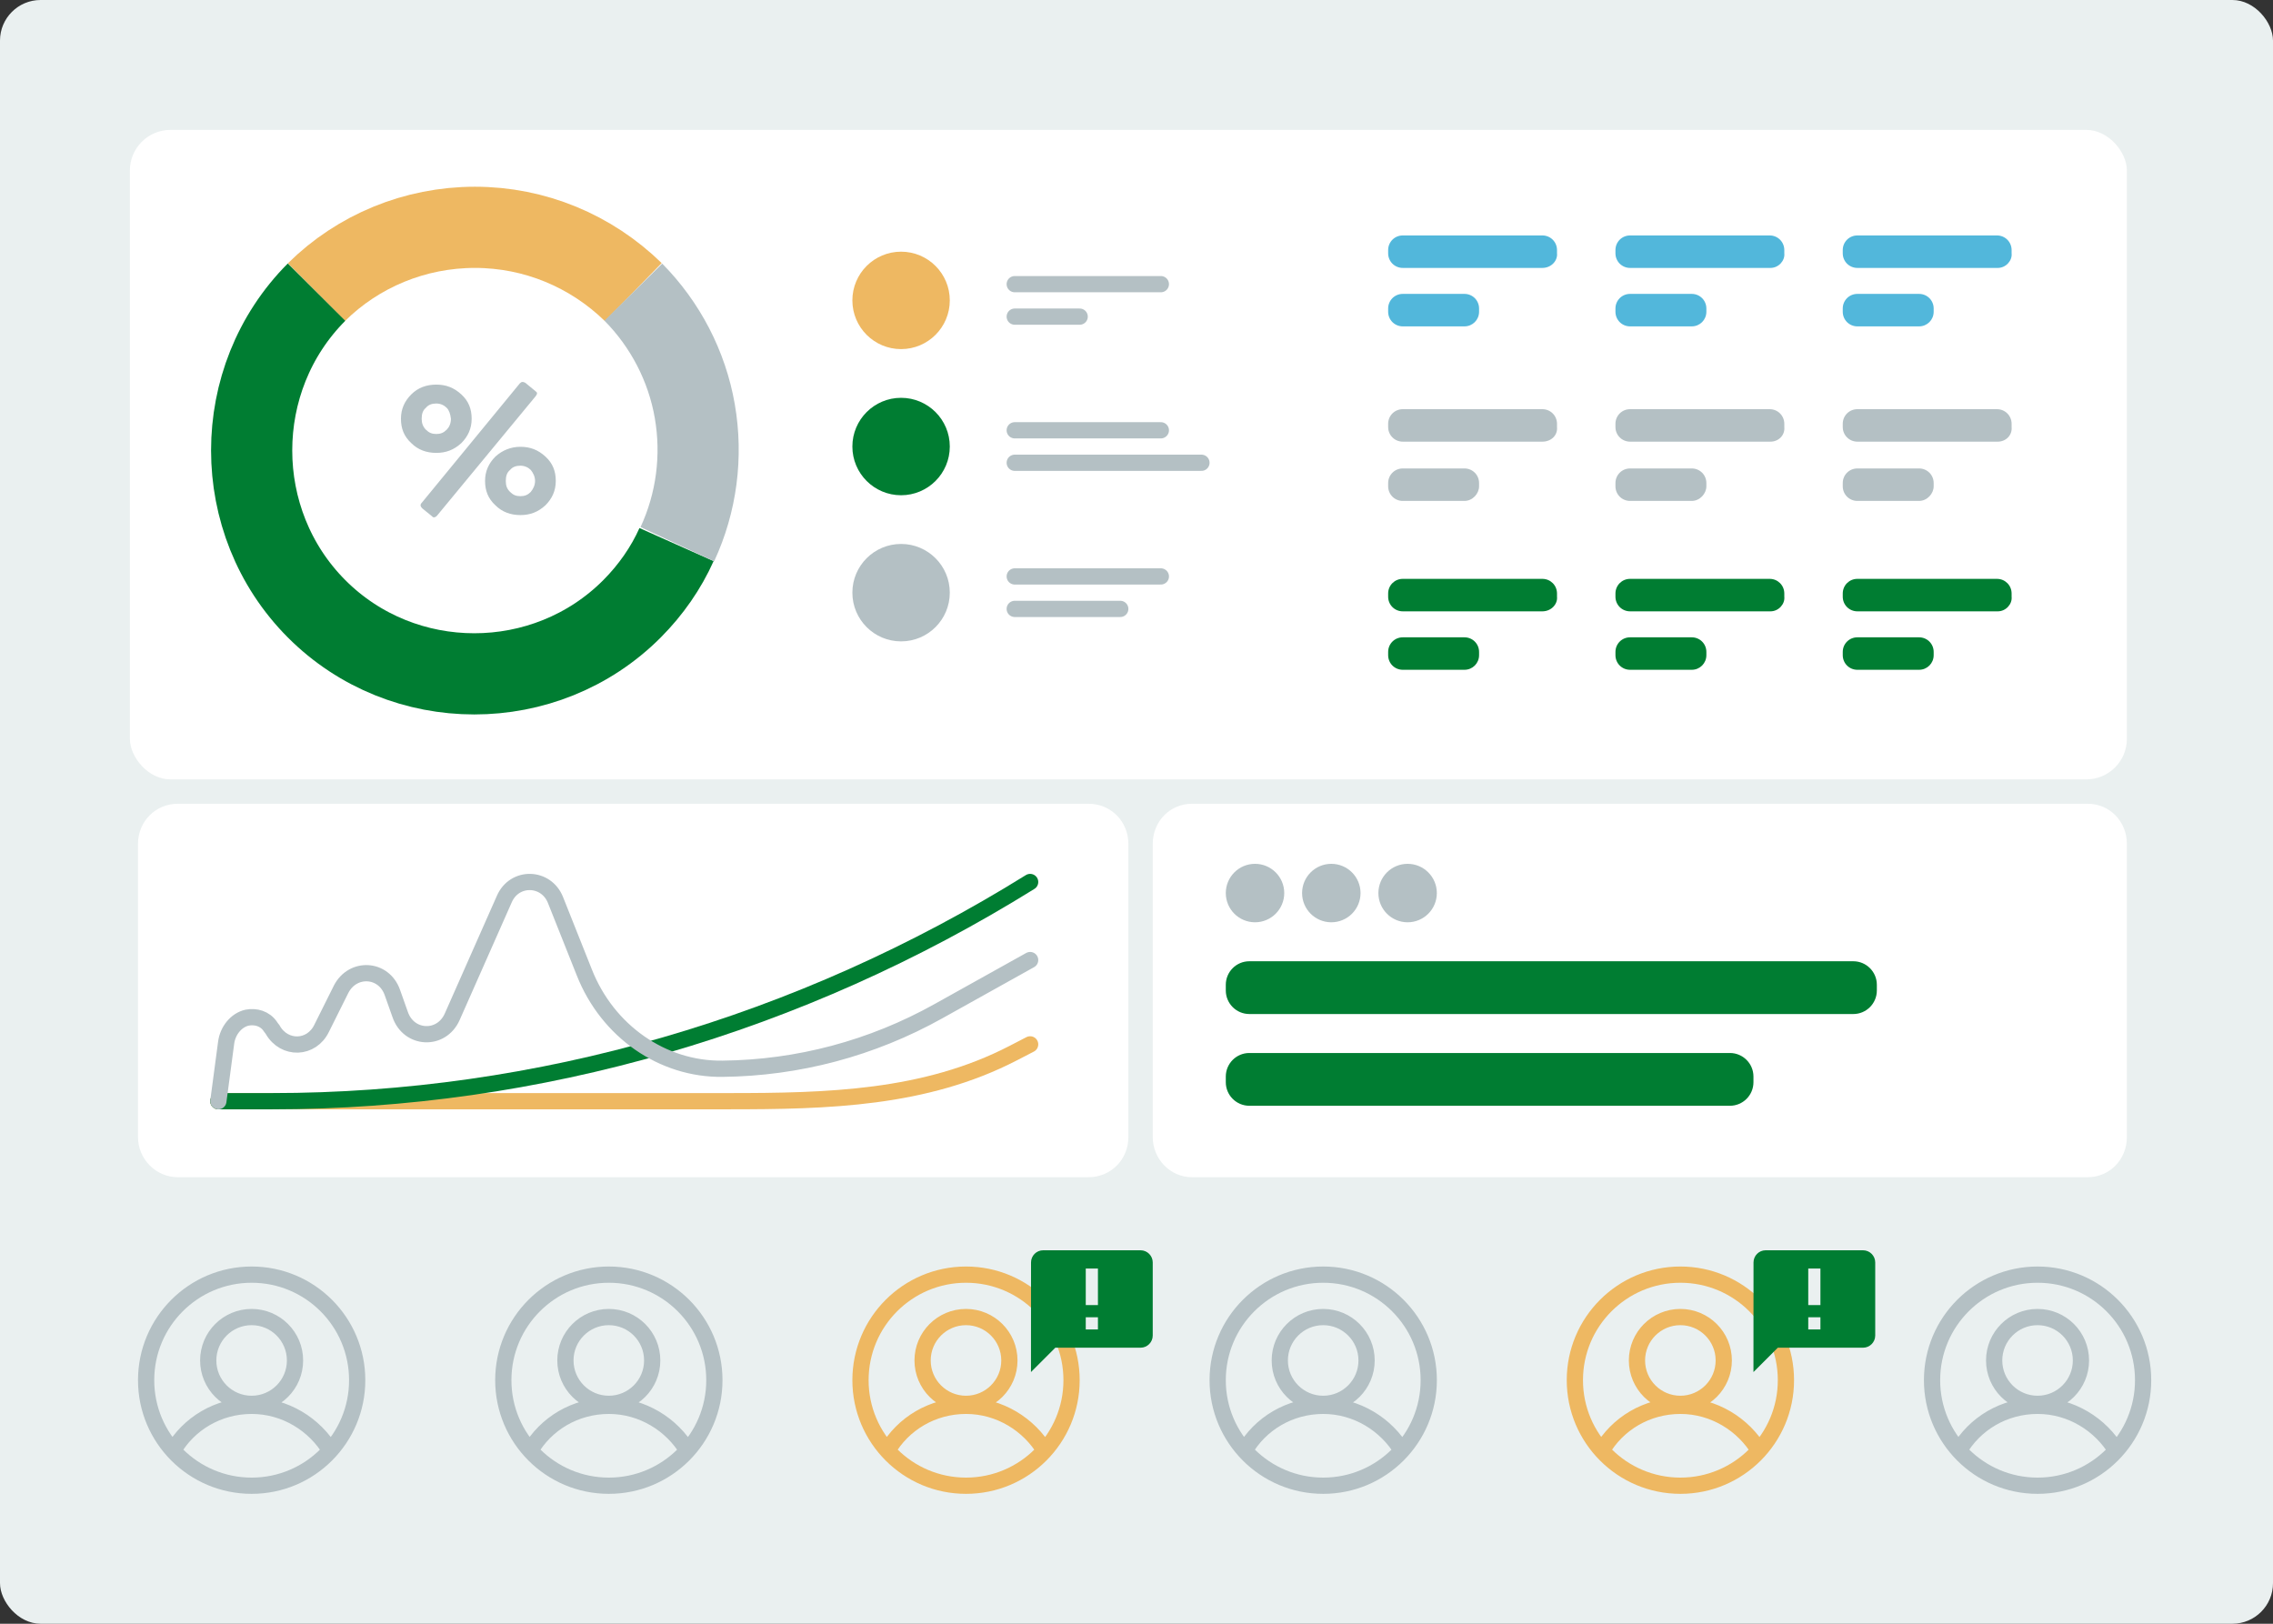
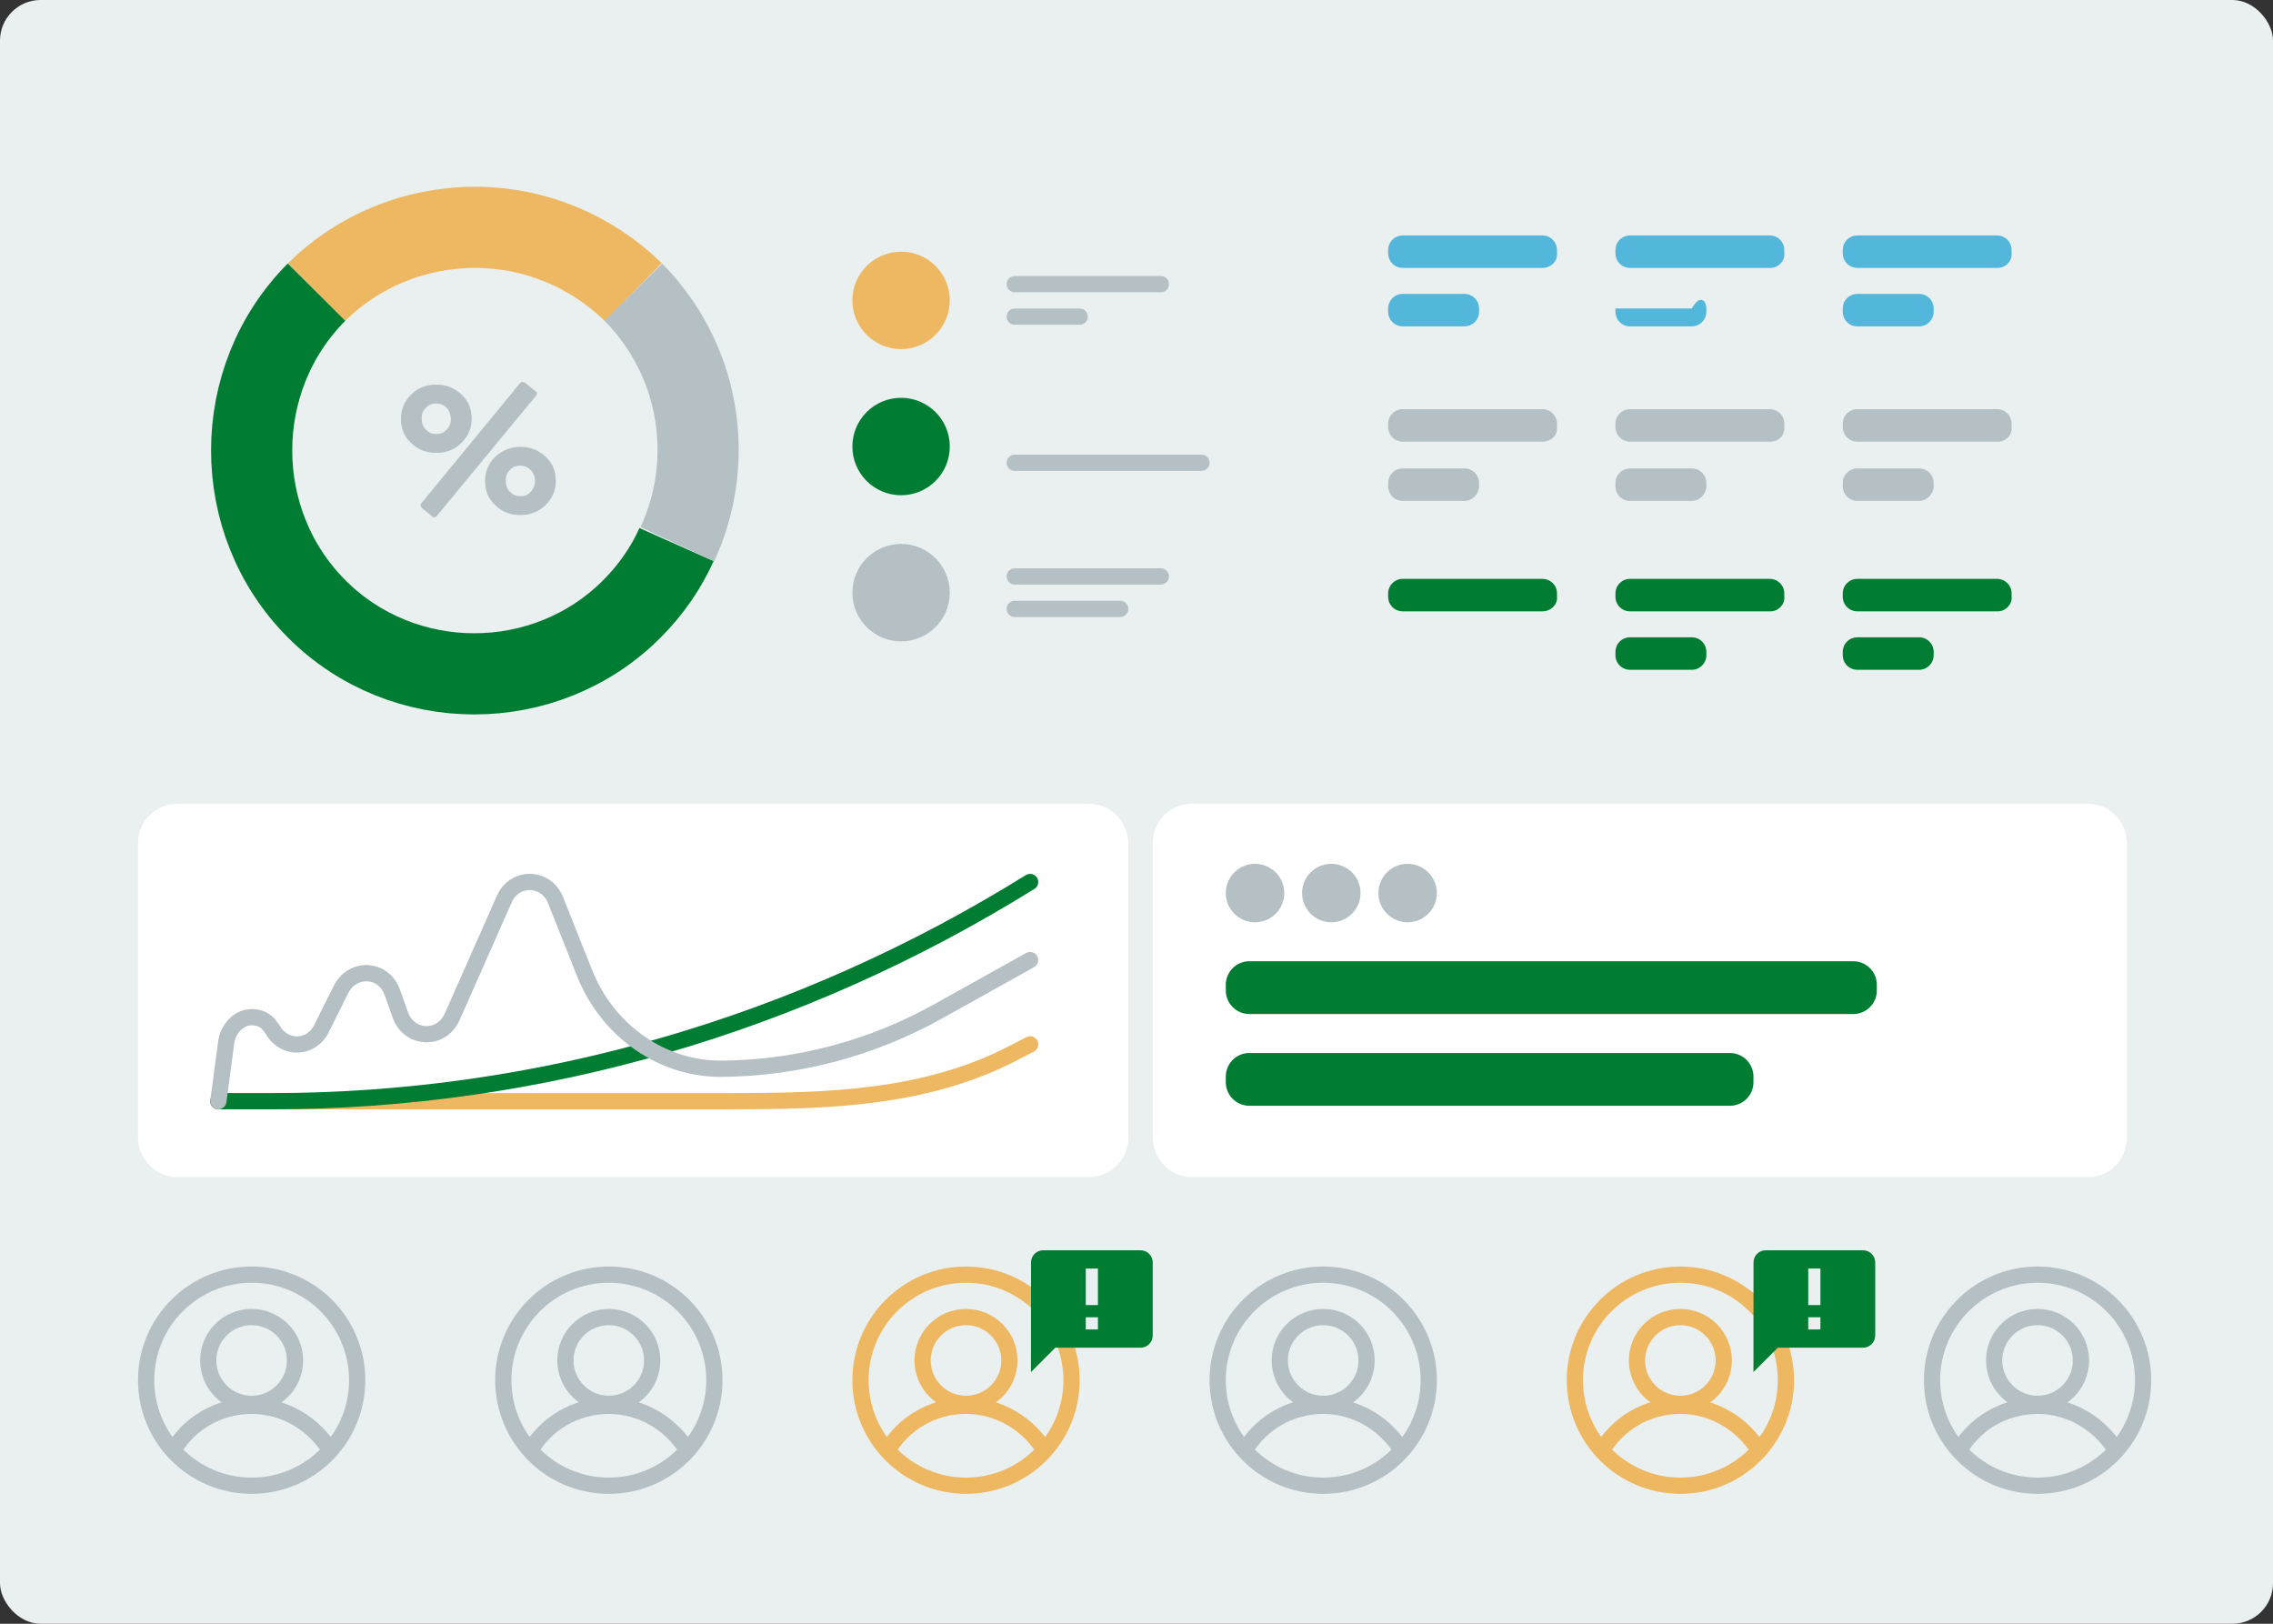
<svg xmlns="http://www.w3.org/2000/svg" width="280" height="200" viewBox="0 0 280 200" fill="none">
  <rect x="0" y="0" width="280" height="200" fill="#333333" stroke="none" />
  <rect width="280" height="200" rx="5" fill="#EAF0F0" />
  <path d="M146.835 145H257.165C259.873 145 262 142.824 262 140.054V103.946C262 101.176 259.873 99 257.165 99H146.835C144.127 99 142 101.176 142 103.946V140.054C142 142.725 144.127 145 146.835 145Z" fill="white" />
  <path d="M154.6 113.6C156.588 113.6 158.2 111.988 158.2 110C158.2 108.012 156.588 106.4 154.6 106.4C152.612 106.4 151 108.012 151 110C151 111.988 152.612 113.6 154.6 113.6Z" fill="#B4C0C4" />
  <path d="M163.998 113.6C165.987 113.6 167.598 111.988 167.598 110C167.598 108.012 165.987 106.4 163.998 106.4C162.01 106.4 160.398 108.012 160.398 110C160.398 111.988 162.01 113.6 163.998 113.6Z" fill="#B4C0C4" />
  <path d="M173.397 113.6C175.385 113.6 176.997 111.988 176.997 110C176.997 108.012 175.385 106.4 173.397 106.4C171.409 106.4 169.797 108.012 169.797 110C169.797 111.988 171.409 113.6 173.397 113.6Z" fill="#B4C0C4" />
  <path d="M228.3 124.9H153.9C152.3 124.9 151 123.6 151 122V121.3C151 119.7 152.3 118.4 153.9 118.4H228.3C229.9 118.4 231.2 119.7 231.2 121.3V122C231.2 123.6 229.9 124.9 228.3 124.9Z" fill="#007D32" />
  <path d="M213.1 136.2H153.9C152.3 136.2 151 134.9 151 133.3V132.6C151 131 152.3 129.7 153.9 129.7H213.1C214.7 129.7 216 131 216 132.6V133.3C216 134.9 214.7 136.2 213.1 136.2Z" fill="#007D32" />
  <path d="M21.284 178.748C23.228 175.346 26.873 173.159 31.004 173.159C35.135 173.159 38.779 175.467 40.723 178.748M44 170C44 177.18 38.18 183 31 183C23.82 183 18 177.18 18 170C18 162.82 23.82 157 31 157C38.18 157 44 162.82 44 170ZM36.342 167.57C36.342 170.523 33.949 172.916 30.996 172.916C28.044 172.916 25.65 170.523 25.65 167.57C25.65 164.618 28.044 162.224 30.996 162.224C33.949 162.224 36.342 164.618 36.342 167.57Z" stroke="#B4C0C4" stroke-width="2" stroke-miterlimit="10" />
  <path d="M65.284 178.748C67.228 175.346 70.873 173.159 75.004 173.159C79.135 173.159 82.779 175.467 84.723 178.748M88 170C88 177.18 82.18 183 75 183C67.82 183 62 177.18 62 170C62 162.82 67.82 157 75 157C82.18 157 88 162.82 88 170ZM80.342 167.57C80.342 170.523 77.949 172.916 74.996 172.916C72.044 172.916 69.65 170.523 69.65 167.57C69.65 164.618 72.044 162.224 74.996 162.224C77.949 162.224 80.342 164.618 80.342 167.57Z" stroke="#B4C0C4" stroke-width="2" stroke-miterlimit="10" />
  <path d="M109.284 178.748C111.228 175.346 114.873 173.159 119.004 173.159C123.135 173.159 126.779 175.467 128.723 178.748M132 170C132 177.18 126.18 183 119 183C111.82 183 106 177.18 106 170C106 162.82 111.82 157 119 157C126.18 157 132 162.82 132 170ZM124.342 167.57C124.342 170.523 121.949 172.916 118.996 172.916C116.044 172.916 113.65 170.523 113.65 167.57C113.65 164.618 116.044 162.224 118.996 162.224C121.949 162.224 124.342 164.618 124.342 167.57Z" stroke="#EEB862" stroke-width="2" stroke-miterlimit="10" />
  <path d="M153.284 178.748C155.228 175.346 158.873 173.159 163.004 173.159C167.135 173.159 170.779 175.467 172.723 178.748M176 170C176 177.18 170.18 183 163 183C155.82 183 150 177.18 150 170C150 162.82 155.82 157 163 157C170.18 157 176 162.82 176 170ZM168.342 167.57C168.342 170.523 165.949 172.916 162.996 172.916C160.044 172.916 157.65 170.523 157.65 167.57C157.65 164.618 160.044 162.224 162.996 162.224C165.949 162.224 168.342 164.618 168.342 167.57Z" stroke="#B4C0C4" stroke-width="2" stroke-miterlimit="10" />
  <path d="M197.284 178.748C199.228 175.346 202.873 173.159 207.004 173.159C211.135 173.159 214.779 175.467 216.723 178.748M220 170C220 177.18 214.18 183 207 183C199.82 183 194 177.18 194 170C194 162.82 199.82 157 207 157C214.18 157 220 162.82 220 170ZM212.342 167.57C212.342 170.523 209.949 172.916 206.996 172.916C204.044 172.916 201.65 170.523 201.65 167.57C201.65 164.618 204.044 162.224 206.996 162.224C209.949 162.224 212.342 164.618 212.342 167.57Z" stroke="#EEB862" stroke-width="2" stroke-miterlimit="10" />
  <path d="M241.284 178.748C243.228 175.346 246.873 173.159 251.004 173.159C255.135 173.159 258.779 175.467 260.723 178.748M264 170C264 177.18 258.18 183 251 183C243.82 183 238 177.18 238 170C238 162.82 243.82 157 251 157C258.18 157 264 162.82 264 170ZM256.342 167.57C256.342 170.523 253.949 172.916 250.996 172.916C248.044 172.916 245.65 170.523 245.65 167.57C245.65 164.618 248.044 162.224 250.996 162.224C253.949 162.224 256.342 164.618 256.342 167.57Z" stroke="#B4C0C4" stroke-width="2" stroke-miterlimit="10" />
-   <rect x="16" y="16" width="246" height="80" rx="5" fill="white" />
  <path d="M38.984 35.984C44.108 30.91 51.116 28 58.501 28C65.885 28 72.817 30.91 78.017 35.984" stroke="#EEB862" stroke-width="10" stroke-miterlimit="10" />
  <path d="M83.339 67.077C82.063 69.938 80.187 72.648 77.861 74.982C67.206 85.673 49.647 85.673 38.992 74.982C28.336 64.291 28.336 46.675 38.992 35.984" stroke="#007D32" stroke-width="10" stroke-miterlimit="10" />
  <path d="M78.016 35.984C81.951 39.968 84.624 45.08 85.589 50.644C86.554 56.207 85.811 61.92 83.436 67.032" stroke="#B4C0C4" stroke-width="10" stroke-miterlimit="10" />
  <path d="M53.746 47.373C54.947 47.373 55.923 47.749 56.825 48.575C57.726 49.401 58.101 50.377 58.101 51.578C58.101 52.78 57.651 53.756 56.825 54.582C55.923 55.408 54.947 55.783 53.746 55.783C52.544 55.783 51.493 55.408 50.667 54.582C49.766 53.756 49.391 52.78 49.391 51.578C49.391 50.377 49.841 49.401 50.667 48.575C51.493 47.749 52.544 47.373 53.746 47.373ZM64.709 47.148L65.986 48.199C66.211 48.35 66.211 48.5 65.986 48.8L53.896 63.443C53.671 63.743 53.37 63.818 53.22 63.593L52.019 62.617C51.794 62.392 51.718 62.166 51.944 61.941L64.033 47.223C64.259 46.998 64.409 46.998 64.709 47.148ZM55.022 50.227C54.722 49.926 54.272 49.701 53.746 49.701C53.22 49.701 52.77 49.851 52.469 50.227C52.094 50.527 51.944 50.978 51.944 51.578C51.944 52.104 52.094 52.555 52.469 52.93C52.845 53.306 53.22 53.456 53.746 53.456C54.272 53.456 54.647 53.306 55.022 52.93C55.323 52.63 55.548 52.179 55.548 51.578C55.473 50.978 55.323 50.527 55.022 50.227ZM64.108 55.033C65.31 55.033 66.286 55.408 67.187 56.234C68.088 57.06 68.464 58.036 68.464 59.238C68.464 60.439 68.013 61.415 67.187 62.241C66.286 63.067 65.31 63.443 64.108 63.443C62.907 63.443 61.856 63.067 61.03 62.241C60.129 61.415 59.753 60.439 59.753 59.238C59.753 58.036 60.204 57.06 61.03 56.234C61.856 55.483 62.907 55.033 64.108 55.033ZM65.385 57.886C65.085 57.586 64.634 57.36 64.108 57.36C63.583 57.36 63.132 57.511 62.832 57.886C62.456 58.186 62.306 58.637 62.306 59.238C62.306 59.838 62.456 60.214 62.832 60.589C63.207 60.965 63.583 61.115 64.108 61.115C64.634 61.115 65.01 60.965 65.385 60.589C65.685 60.214 65.911 59.763 65.911 59.238C65.911 58.712 65.685 58.261 65.385 57.886Z" fill="#B4C0C4" />
  <path d="M21.915 145H134.085C136.837 145 139 142.824 139 140.054V103.946C139 101.176 136.837 99 134.085 99H21.915C19.163 99 17 101.176 17 103.946V140.054C17 142.725 19.163 145 21.915 145Z" fill="white" />
  <path d="M126.898 128.637L124.803 129.721C113.946 135.341 101.946 135.637 89.756 135.637H26.898" stroke="#EEB862" stroke-width="2" stroke-miterlimit="10" stroke-linecap="round" />
  <path d="M26.898 135.637H33.489C66.344 135.637 98.532 126.268 126.898 108.637" stroke="#007D32" stroke-width="2" stroke-miterlimit="10" stroke-linecap="round" stroke-linejoin="round" />
  <path d="M26.898 135.637L27.855 128.444C28.047 126.945 29.099 125.646 30.439 125.347C31.492 125.147 32.64 125.447 33.31 126.446C33.406 126.546 33.501 126.745 33.597 126.845C35.032 129.343 38.382 129.243 39.626 126.646L42.018 121.85C43.453 119.053 47.281 119.253 48.334 122.25L49.291 124.947C50.343 128.044 54.363 128.244 55.702 125.247L62.114 110.761C63.358 107.863 67.281 107.963 68.43 110.86L71.97 119.752C74.841 127.045 81.635 131.741 89.004 131.641C98.286 131.541 107.377 129.143 115.607 124.547L126.898 118.253" stroke="#B4C0C4" stroke-width="2" stroke-miterlimit="10" stroke-linecap="round" />
  <path d="M190 75.3H172.8C171.8 75.3 171 74.5 171 73.5V73.1C171 72.1 171.8 71.3 172.8 71.3H190C191 71.3 191.8 72.1 191.8 73.1V73.5C191.9 74.4 191.1 75.3 190 75.3Z" fill="#007D32" />
-   <path d="M180.4 82.5H172.8C171.8 82.5 171 81.7 171 80.7V80.3C171 79.3 171.8 78.5 172.8 78.5H180.4C181.4 78.5 182.2 79.3 182.2 80.3V80.7C182.2 81.7 181.4 82.5 180.4 82.5Z" fill="#007D32" />
  <path d="M218.1 75.3H200.8C199.8 75.3 199 74.5 199 73.5V73.1C199 72.1 199.8 71.3 200.8 71.3H218C219 71.3 219.8 72.1 219.8 73.1V73.5C219.9 74.4 219.1 75.3 218.1 75.3Z" fill="#007D32" />
  <path d="M208.4 82.5H200.8C199.8 82.5 199 81.7 199 80.7V80.3C199 79.3 199.8 78.5 200.8 78.5H208.4C209.4 78.5 210.2 79.3 210.2 80.3V80.7C210.2 81.7 209.4 82.5 208.4 82.5Z" fill="#007D32" />
  <path d="M246.1 75.3H228.8C227.8 75.3 227 74.5 227 73.5V73.1C227 72.1 227.8 71.3 228.8 71.3H246C247 71.3 247.8 72.1 247.8 73.1V73.5C247.9 74.4 247.1 75.3 246.1 75.3Z" fill="#007D32" />
  <path d="M236.4 82.5H228.8C227.8 82.5 227 81.7 227 80.7V80.3C227 79.3 227.8 78.5 228.8 78.5H236.4C237.4 78.5 238.2 79.3 238.2 80.3V80.7C238.2 81.7 237.4 82.5 236.4 82.5Z" fill="#007D32" />
  <path d="M190 33H172.8C171.8 33 171 32.2 171 31.2V30.8C171 29.8 171.8 29 172.8 29H190C191 29 191.8 29.8 191.8 30.8V31.2C191.9 32.1 191.1 33 190 33Z" fill="#52B7DB" />
  <path d="M180.4 40.2H172.8C171.8 40.2 171 39.4 171 38.4V38C171 37 171.8 36.2 172.8 36.2H180.4C181.4 36.2 182.2 37 182.2 38V38.4C182.2 39.4 181.4 40.2 180.4 40.2Z" fill="#52B7DB" />
  <path d="M218.1 33H200.8C199.8 33 199 32.2 199 31.2V30.8C199 29.8 199.8 29 200.8 29H218C219 29 219.8 29.8 219.8 30.8V31.2C219.9 32.1 219.1 33 218.1 33Z" fill="#52B7DB" />
-   <path d="M208.4 40.2H200.8C199.8 40.2 199 39.4 199 38.4V38C199 37 199.8 36.2 200.8 36.2H208.4C209.4 36.2 210.2 37 210.2 38V38.4C210.2 39.4 209.4 40.2 208.4 40.2Z" fill="#52B7DB" />
+   <path d="M208.4 40.2H200.8C199.8 40.2 199 39.4 199 38.4V38H208.4C209.4 36.2 210.2 37 210.2 38V38.4C210.2 39.4 209.4 40.2 208.4 40.2Z" fill="#52B7DB" />
  <path d="M246.1 33H228.8C227.8 33 227 32.2 227 31.2V30.8C227 29.8 227.8 29 228.8 29H246C247 29 247.8 29.8 247.8 30.8V31.2C247.9 32.1 247.1 33 246.1 33Z" fill="#52B7DB" />
  <path d="M236.4 40.2H228.8C227.8 40.2 227 39.4 227 38.4V38C227 37 227.8 36.2 228.8 36.2H236.4C237.4 36.2 238.2 37 238.2 38V38.4C238.2 39.4 237.4 40.2 236.4 40.2Z" fill="#52B7DB" />
  <path d="M190 54.4H172.8C171.8 54.4 171 53.6 171 52.6V52.2C171 51.2 171.8 50.4 172.8 50.4H190C191 50.4 191.8 51.2 191.8 52.2V52.6C191.9 53.6 191.1 54.4 190 54.4Z" fill="#B4C0C4" />
  <path d="M180.4 61.7H172.8C171.8 61.7 171 60.9 171 59.9V59.5C171 58.5 171.8 57.7 172.8 57.7H180.4C181.4 57.7 182.2 58.5 182.2 59.5V59.9C182.2 60.8 181.4 61.7 180.4 61.7Z" fill="#B4C0C4" />
  <path d="M218.1 54.4H200.8C199.8 54.4 199 53.6 199 52.6V52.2C199 51.2 199.8 50.4 200.8 50.4H218C219 50.4 219.8 51.2 219.8 52.2V52.6C219.9 53.6 219.1 54.4 218.1 54.4Z" fill="#B4C0C4" />
  <path d="M208.4 61.7H200.8C199.8 61.7 199 60.9 199 59.9V59.5C199 58.5 199.8 57.7 200.8 57.7H208.4C209.4 57.7 210.2 58.5 210.2 59.5V59.9C210.2 60.8 209.4 61.7 208.4 61.7Z" fill="#B4C0C4" />
  <path d="M246.1 54.4H228.8C227.8 54.4 227 53.6 227 52.6V52.2C227 51.2 227.8 50.4 228.8 50.4H246C247 50.4 247.8 51.2 247.8 52.2V52.6C247.9 53.6 247.1 54.4 246.1 54.4Z" fill="#B4C0C4" />
  <path d="M236.4 61.7H228.8C227.8 61.7 227 60.9 227 59.9V59.5C227 58.5 227.8 57.7 228.8 57.7H236.4C237.4 57.7 238.2 58.5 238.2 59.5V59.9C238.2 60.8 237.4 61.7 236.4 61.7Z" fill="#B4C0C4" />
  <path d="M229.5 154H217.5C216.675 154 216.007 154.675 216.007 155.5L216 169L219 166H229.5C230.325 166 231 165.325 231 164.5V155.5C231 154.675 230.325 154 229.5 154ZM224.25 160.75H222.75V156.25H224.25V160.75ZM224.25 163.75H222.75V162.25H224.25V163.75Z" fill="#007D32" />
  <path d="M140.5 154H128.5C127.675 154 127.007 154.675 127.007 155.5L127 169L130 166H140.5C141.325 166 142 165.325 142 164.5V155.5C142 154.675 141.325 154 140.5 154ZM135.25 160.75H133.75V156.25H135.25V160.75ZM135.25 163.75H133.75V162.25H135.25V163.75Z" fill="#007D32" />
  <path d="M125 35H143" stroke="#B4C0C4" stroke-width="2" stroke-linecap="round" />
  <path d="M125 39H133" stroke="#B4C0C4" stroke-width="2" stroke-linecap="round" />
  <circle cx="111" cy="37" r="6" fill="#EEB862" />
-   <path d="M125 53H143" stroke="#B4C0C4" stroke-width="2" stroke-linecap="round" />
  <path d="M125 57H148" stroke="#B4C0C4" stroke-width="2" stroke-linecap="round" />
  <circle cx="111" cy="55" r="6" fill="#007D32" />
  <path d="M125 71H143" stroke="#B4C0C4" stroke-width="2" stroke-linecap="round" />
  <path d="M125 75H138" stroke="#B4C0C4" stroke-width="2" stroke-linecap="round" />
  <circle cx="111" cy="73" r="6" fill="#B4C0C4" />
</svg>